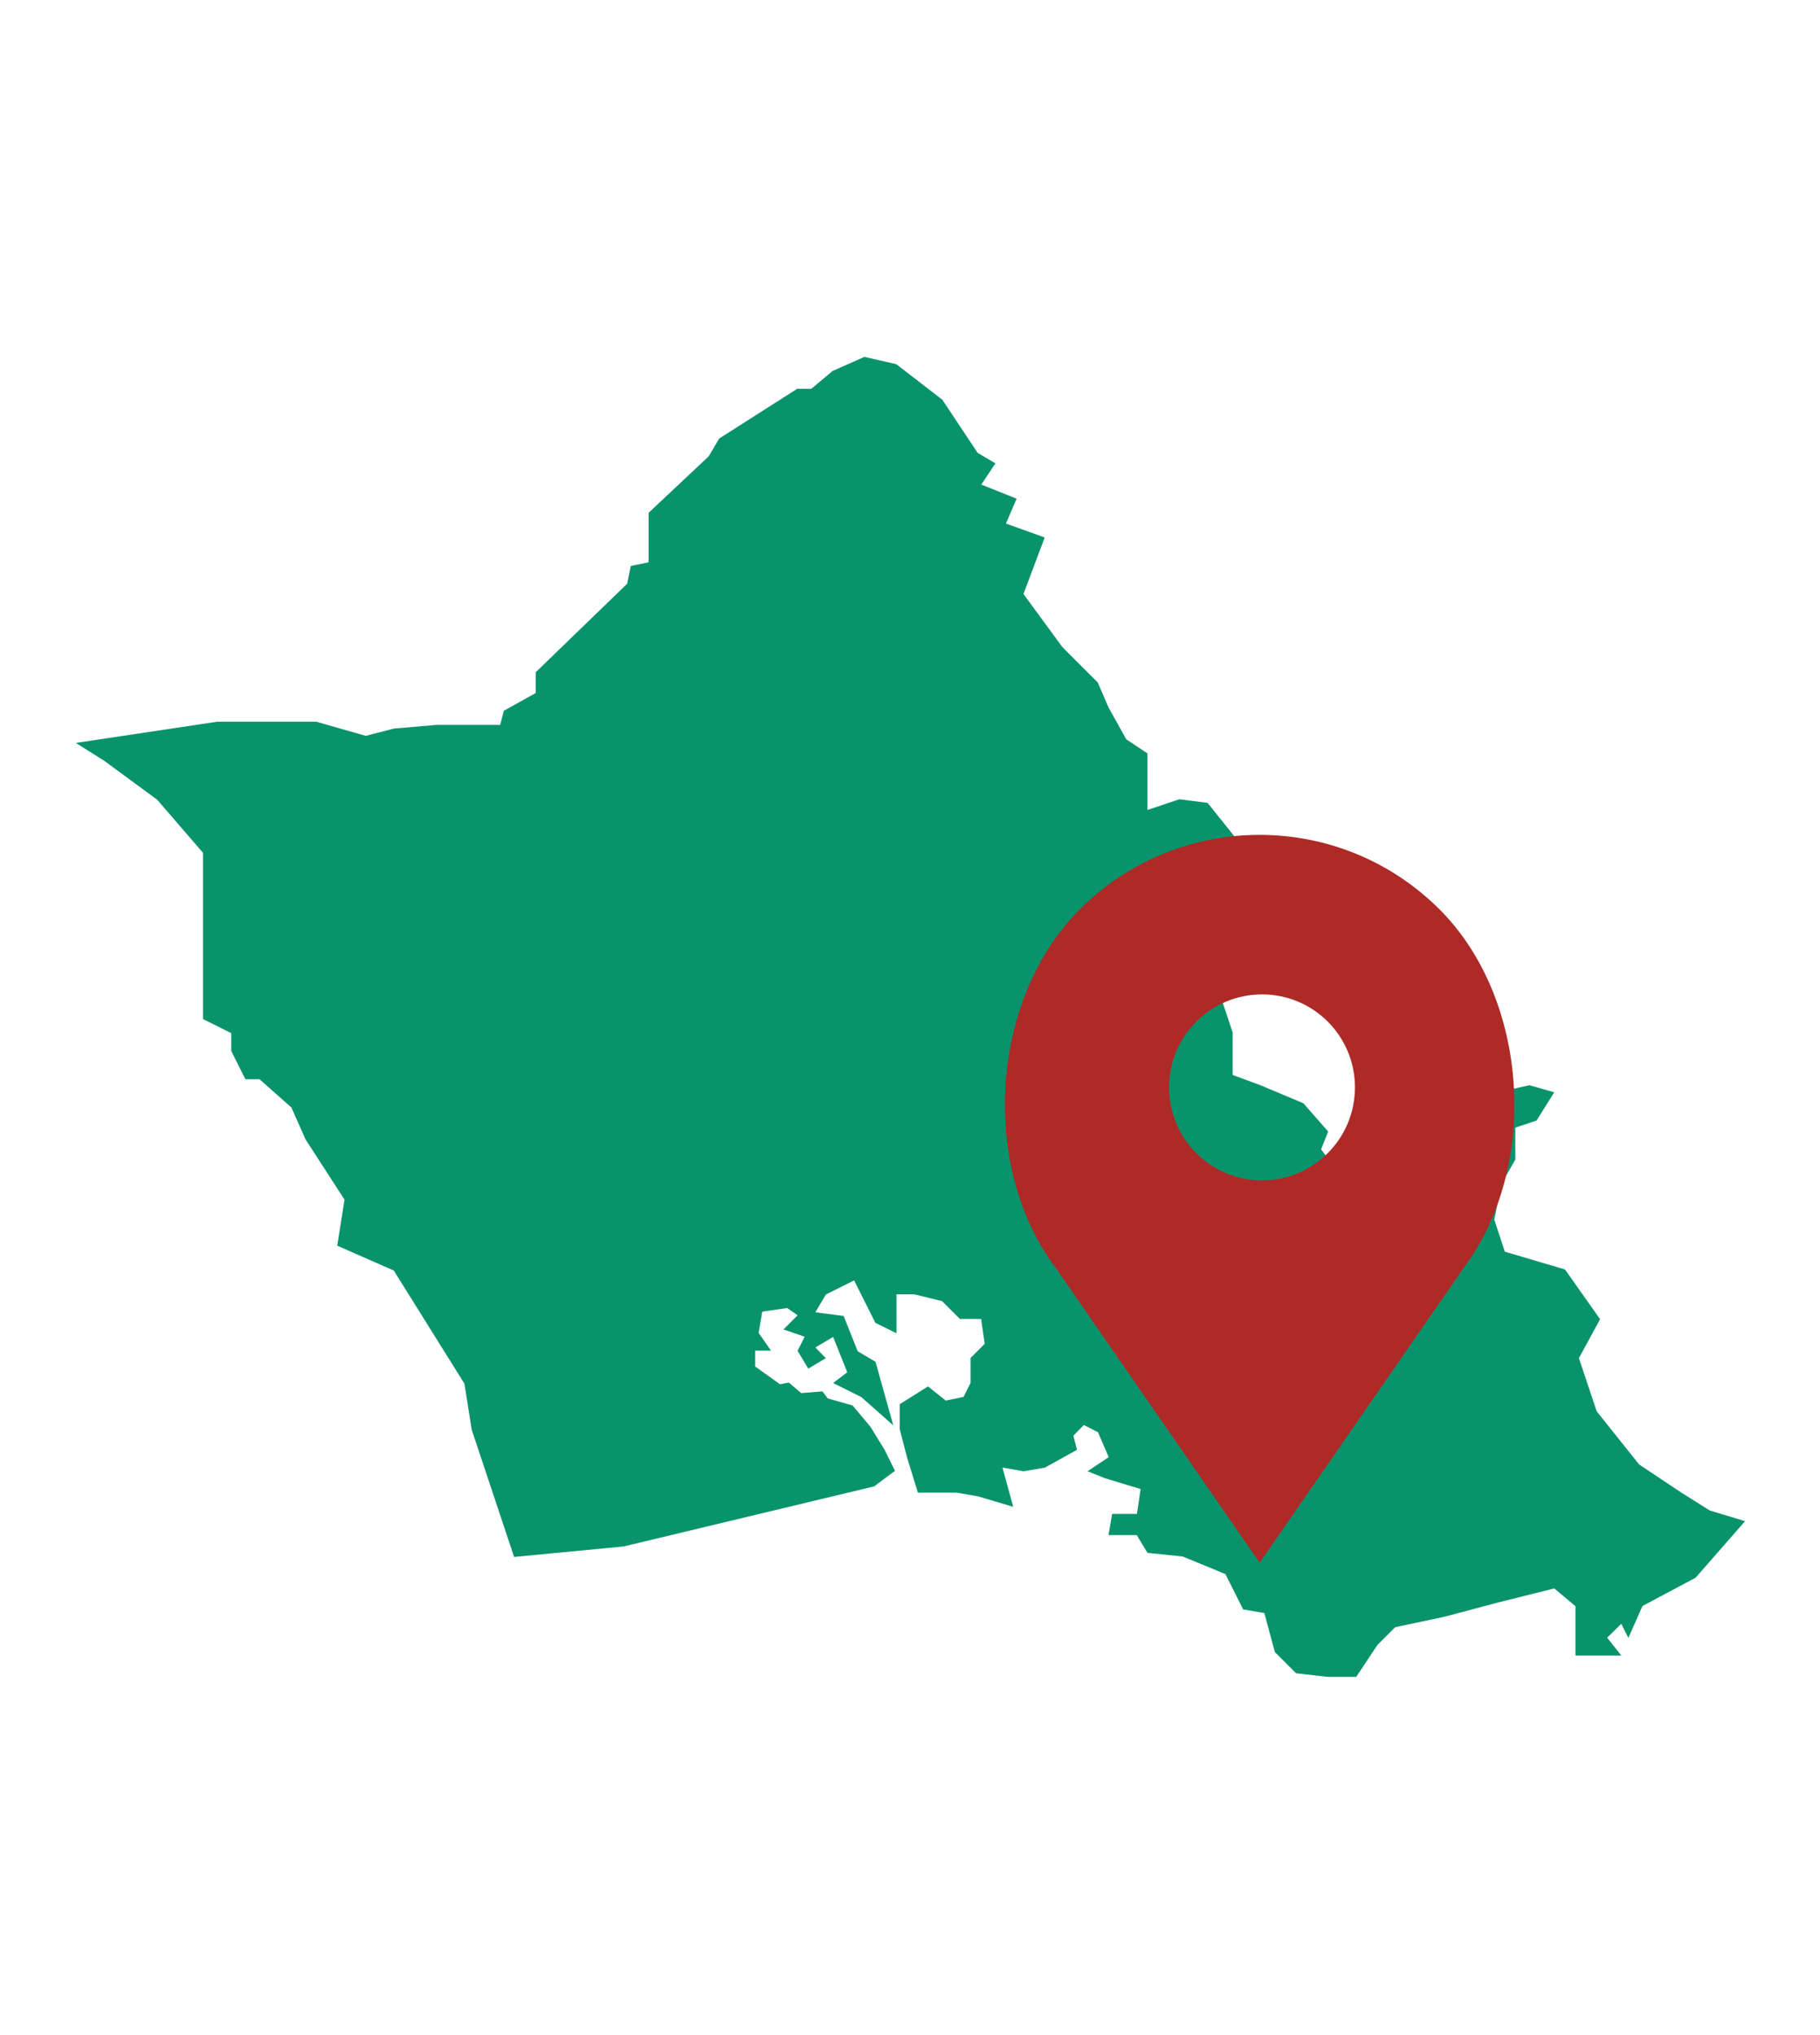
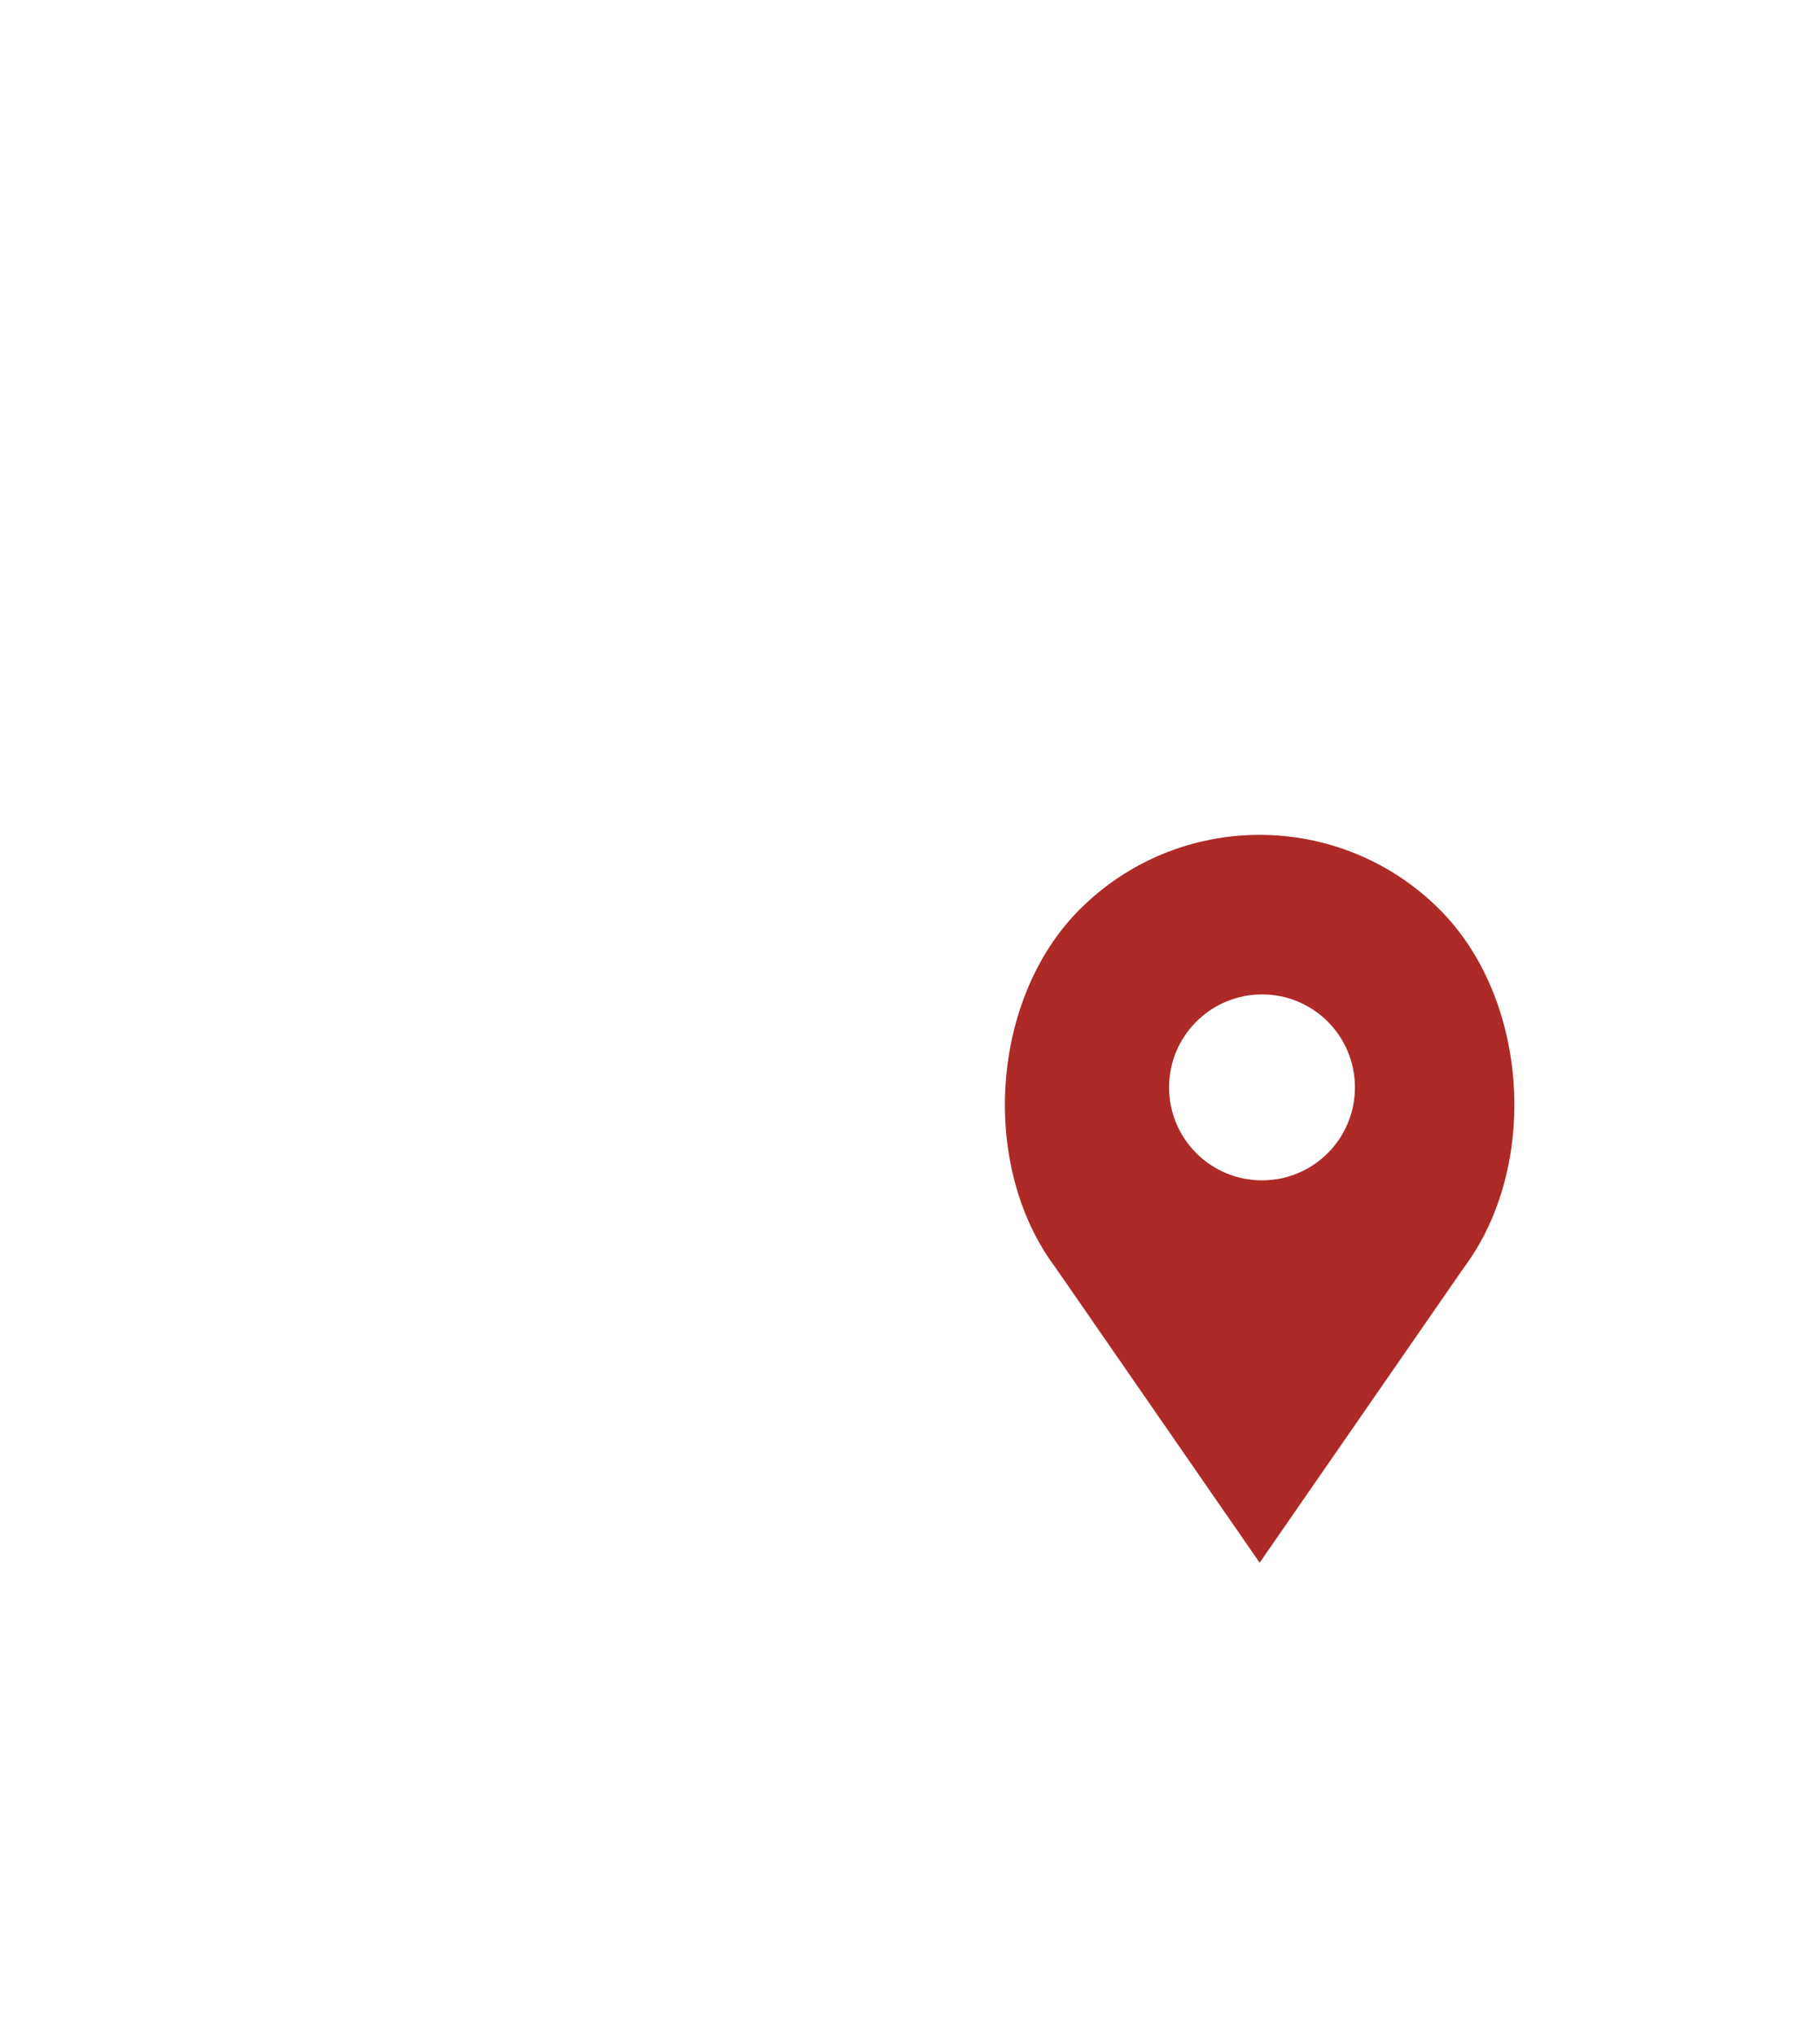
<svg xmlns="http://www.w3.org/2000/svg" width="85" height="95" viewBox="0 0 85 95" fill="none">
-   <path d="M40.85 69.38L29.13 72.19L24.01 72.68L22.03 66.74L21.69 64.59L18.39 59.31L15.75 58.15L16.09 56L14.27 53.19L13.61 51.7L12.12 50.38H11.46L10.8 49.06V48.23L9.48 47.57V39.81L7.34 37.33L4.86 35.51L3.54 34.68L10.15 33.69H14.77L17.08 34.35L18.4 34.01L20.38 33.84H23.36L23.53 33.18L25.02 32.35V31.38L29.29 27.25L29.46 26.42L30.29 26.25V23.94L33.1 21.3L33.59 20.47L35.41 19.31L37.23 18.15H37.89L38.88 17.32L40.37 16.66L41.86 17L44.01 18.66L45.66 21.14L46.49 21.63L45.83 22.62L47.48 23.28L46.98 24.44L48.79 25.09L47.8 27.73L49.62 30.21L51.27 31.86L51.77 33.02L52.6 34.51L53.59 35.17V37.81L55.08 37.31L56.4 37.48L57.72 39.13L58.71 40.78L58.38 43.42L56.57 44.24L56.91 46.22L57.57 48.2V50.18L58.89 50.67L60.87 51.5L62.03 52.82L61.7 53.65L63.02 55.47L63.51 54.31L64.17 55.14L64.49 56.95L66.64 56.45L67.13 55.13L67.79 53.97L69.28 53.47L66.64 52.31H65.32L65.82 51.48L67.31 50.16L68.46 51.32L71.43 50.66L72.59 50.99L71.76 52.31L70.77 52.64V54.13L70.11 55.29L69.79 56.94L70.28 58.43L73.09 59.26L74.73 61.58L73.74 63.4L74.57 65.88L76.55 68.36L78.53 69.68L79.85 70.51L81.5 71.01L79.19 73.65L76.71 74.97L76.05 76.46L75.72 75.8L75.06 76.45L75.72 77.28H73.58V74.98L72.59 74.15L69.95 74.81L67.47 75.47L65.16 75.96L64.33 76.79L63.34 78.28H62.02L60.53 78.11L59.54 77.12L59.05 75.3L58.06 75.13L57.23 73.48L55.24 72.66L53.59 72.49L53.09 71.66H51.77L51.94 70.67H53.1L53.27 69.51L51.62 69.01L50.79 68.68L51.78 68.02L51.28 66.86L50.62 66.52L50.13 67.02L50.3 67.68L48.8 68.51L47.81 68.68L46.82 68.51L47.32 70.34L45.67 69.85L44.68 69.68H42.87L42.36 68.03L42.02 66.71V65.55L43.34 64.72L44.17 65.38L45 65.21L45.33 64.55V63.39L45.99 62.73L45.82 61.57H44.83L44 60.74L42.7 60.42H41.87V62.24L40.88 61.75L39.89 59.77L38.57 60.43L38.08 61.26L39.4 61.43L40.06 63.08L40.89 63.57L41.72 66.54L40.23 65.22L38.91 64.56L39.57 64.06L38.91 62.41L38.08 62.9L38.57 63.4L37.75 63.89L37.25 63.06L37.58 62.4L36.59 62.06L37.25 61.4L36.76 61.06L35.6 61.23L35.43 62.22L36.01 63.05H35.27V63.79L36.43 64.62L36.84 64.54L37.42 65.03L38.41 64.95L38.66 65.28L39.82 65.61L40.65 66.6L41.31 67.67L41.8 68.66L40.9 69.33L40.85 69.38Z" fill="#09936D" />
  <path d="M58.83 72.95L68.35 59.2C71.92 54.44 71.4 46.62 67.24 42.46C62.59 37.81 55.06 37.81 50.42 42.46C46.26 46.62 45.74 54.44 49.3 59.18L58.83 72.95ZM58.94 46.42C61.34 46.42 63.28 48.36 63.28 50.76C63.28 53.16 61.34 55.1 58.94 55.1C56.54 55.1 54.6 53.16 54.6 50.76C54.6 48.36 56.55 46.42 58.94 46.42Z" fill="#AD2A27" />
</svg>